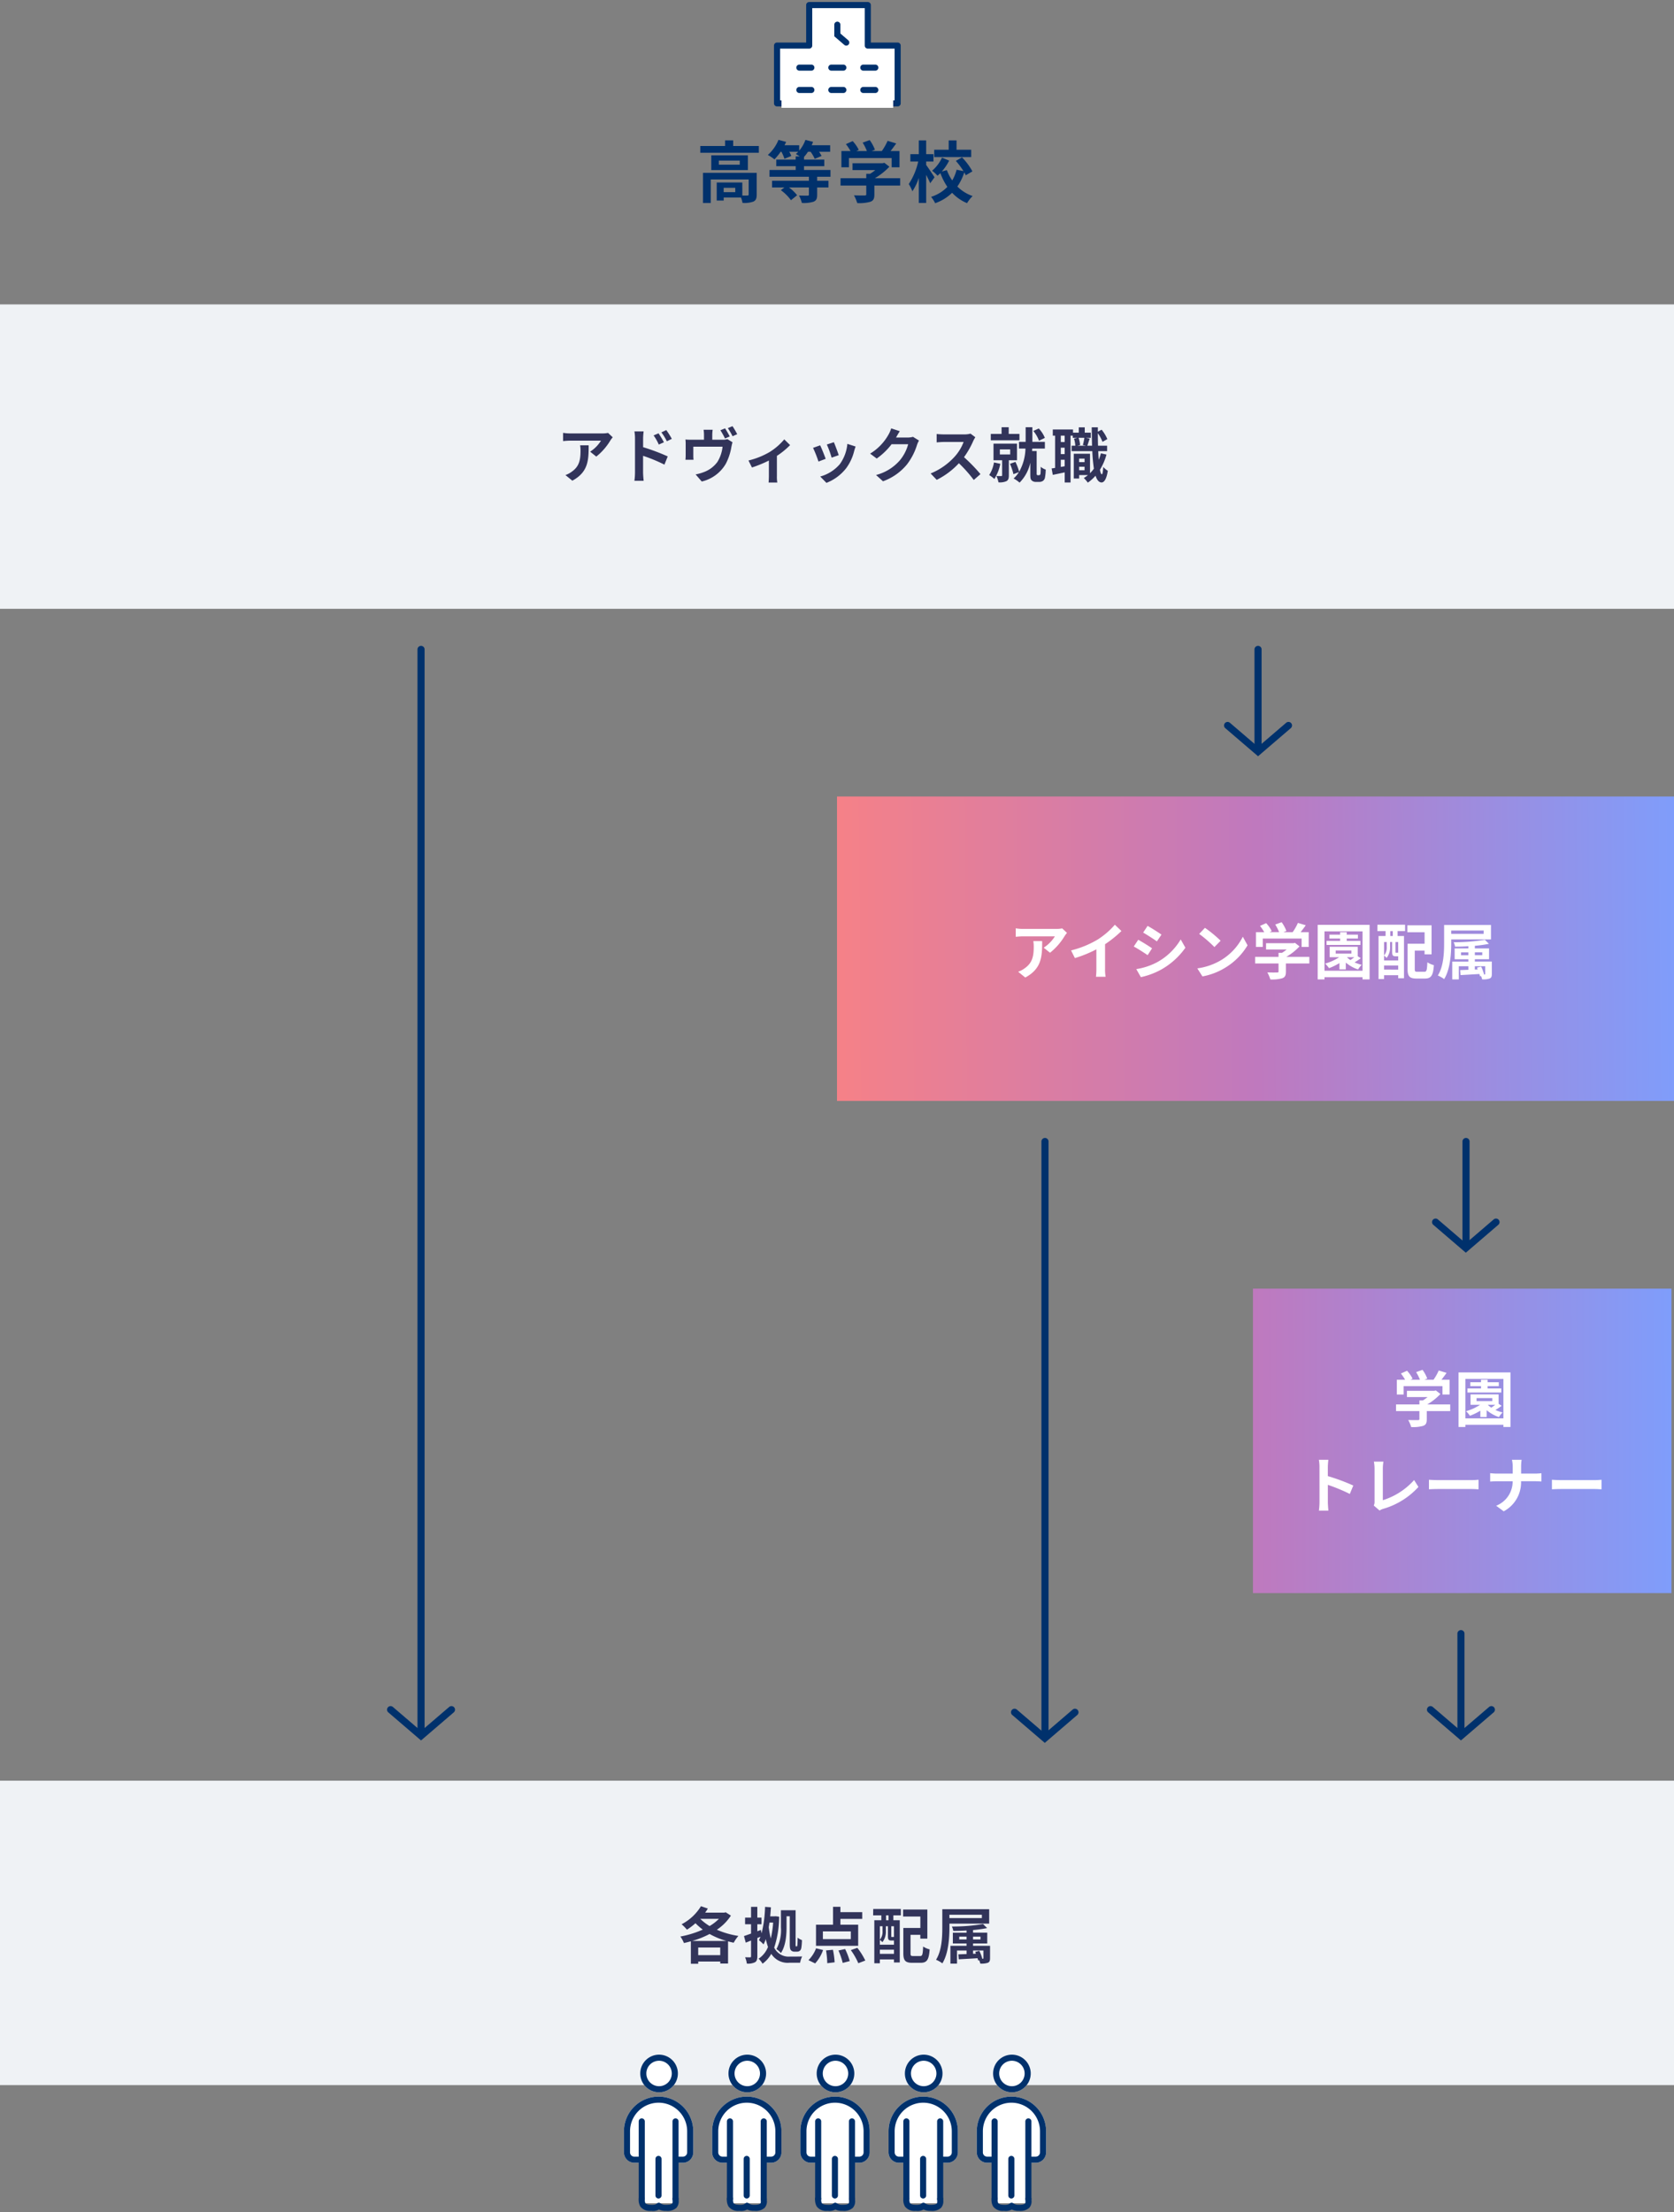
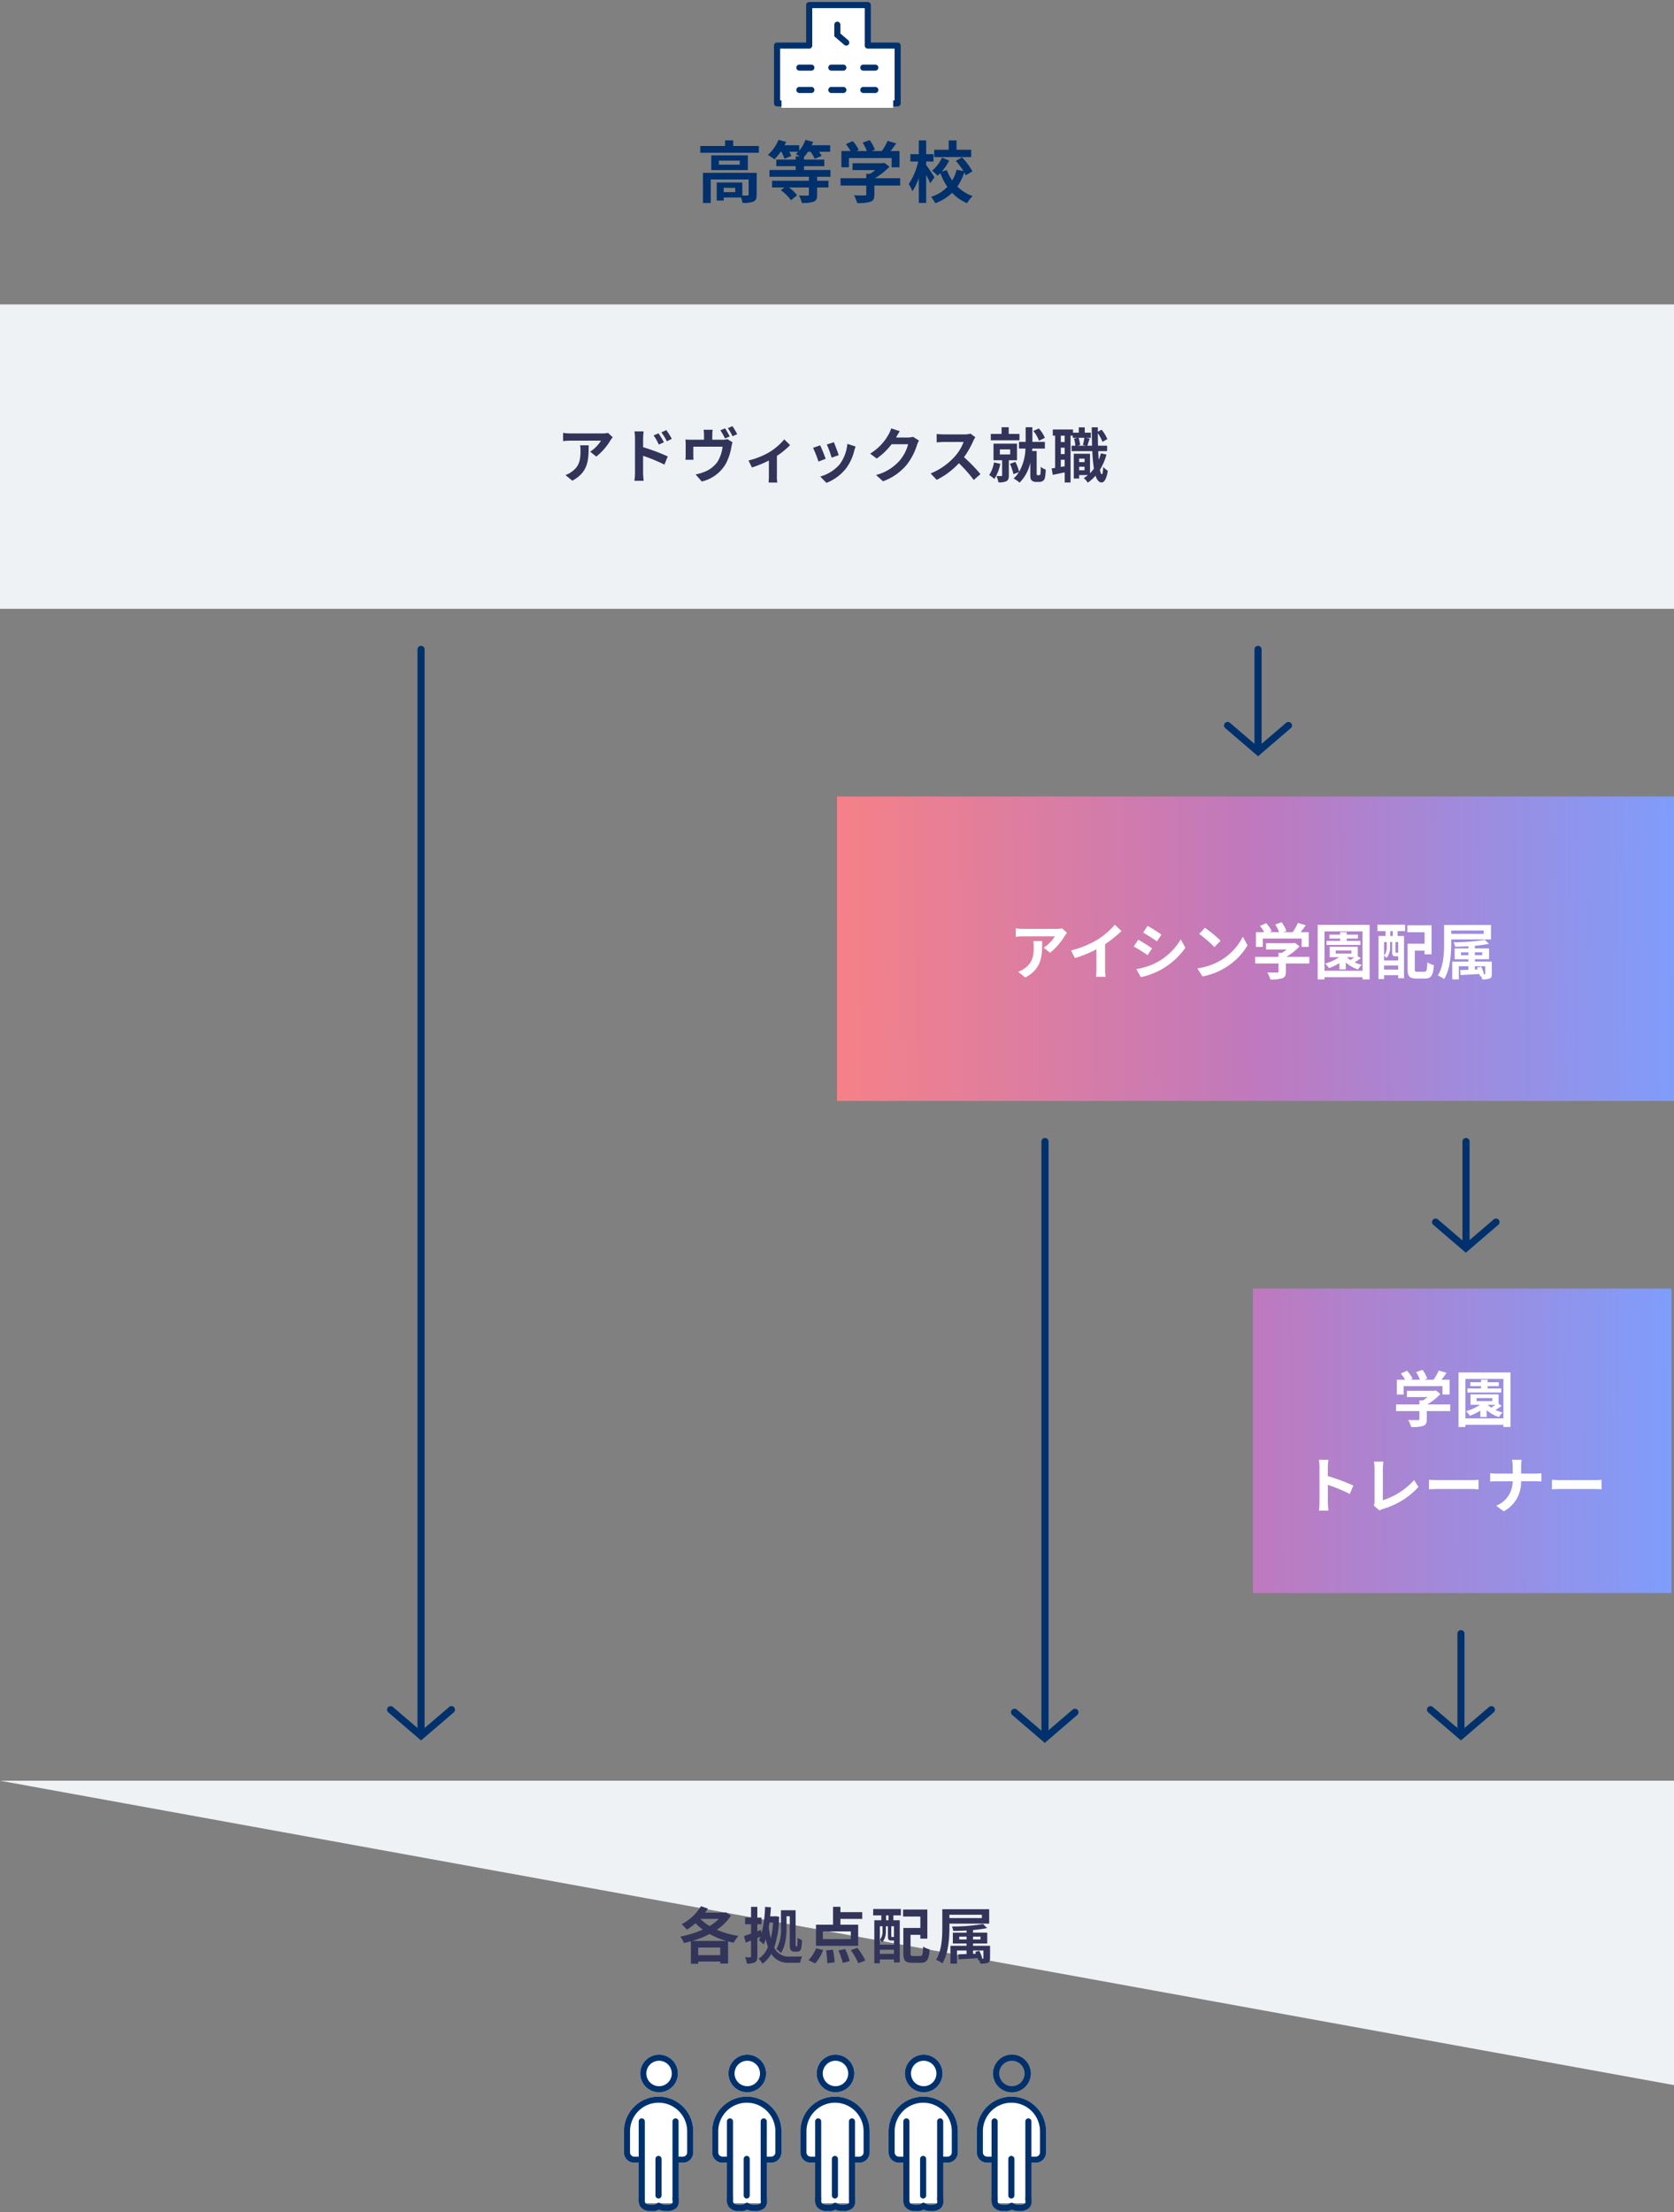
<svg xmlns="http://www.w3.org/2000/svg" width="330" height="436" viewBox="0 0 330 436">
  <rect x="0" y="0" width="330" height="436" fill="#808080" stroke="none" />
  <defs>
    <clipPath id="a">
      <rect width="330" height="436" transform="translate(15 1425)" fill="#fff" />
    </clipPath>
    <linearGradient id="b" y1="0.58" x2="1" y2="0.577" gradientUnits="objectBoundingBox">
      <stop offset="0" stop-color="#f68187" />
      <stop offset="0.502" stop-color="#bf79be" />
      <stop offset="1" stop-color="#7f9dfb" />
    </linearGradient>
    <linearGradient id="c" y1="0.58" x2="1" y2="0.577" gradientUnits="objectBoundingBox">
      <stop offset="0" stop-color="#bf79be" />
      <stop offset="1" stop-color="#7f9dfb" />
    </linearGradient>
  </defs>
  <g transform="translate(-15 -1425)" clip-path="url(#a)">
    <path d="M0,0H330V60H0Z" transform="translate(15 1485)" fill="#eff2f5" />
    <path d="M17.208,6.218l-.918-.863a5.975,5.975,0,0,1-1.186.1H8.838A9.184,9.184,0,0,1,7.42,5.343V6.965c.546-.047.93-.082,1.418-.082h6.057a6.927,6.927,0,0,1-2.139,2.17l1.209.968a11.87,11.87,0,0,0,2.79-3.2A5.872,5.872,0,0,1,17.208,6.218ZM12.465,7.793H10.78a6.49,6.49,0,0,1,.081,1.05c0,1.913-.279,3.15-1.755,4.177a4.588,4.588,0,0,1-1.221.642l1.36,1.108C12.407,13.067,12.465,10.687,12.465,7.793ZM26.241,5.437l-.976.408a10,10,0,0,1,1.023,1.808L27.3,7.2C27.031,6.673,26.566,5.927,26.241,5.437Zm1.523-.642L26.8,5.25A10.93,10.93,0,0,1,27.88,7l.976-.478A15.457,15.457,0,0,0,27.764,4.795ZM21.6,13.172a12.678,12.678,0,0,1-.116,1.622h1.825c-.058-.478-.116-1.295-.116-1.622V9.87A31.081,31.081,0,0,1,27.4,11.608l.651-1.622A40.352,40.352,0,0,0,23.2,8.167v-1.7a12.732,12.732,0,0,1,.1-1.412H21.486A8.261,8.261,0,0,1,21.6,6.463ZM39.354,4.457l-.918.373a15.936,15.936,0,0,1,.907,1.622l.93-.4A17.1,17.1,0,0,0,39.354,4.457Zm1.465-.432L39.9,4.41a13.625,13.625,0,0,1,.93,1.6l.918-.4A15.533,15.533,0,0,0,40.819,4.025Zm-3.906.712h-1.79A6.67,6.67,0,0,1,35.2,5.81V6.7H32.728c-.442,0-.79-.012-1.186-.047a7.248,7.248,0,0,1,.047,1V9.672a8.93,8.93,0,0,1-.047.98h1.6a6.91,6.91,0,0,1-.047-.863V8.073h5.766a7.132,7.132,0,0,1-1.023,3.01A5.784,5.784,0,0,1,35.2,13.067a8.9,8.9,0,0,1-1.651.467l1.209,1.4a7.439,7.439,0,0,0,4.743-3.5A10.988,10.988,0,0,0,40.6,8.12c.046-.222.139-.665.221-.922l-1-.618a3,3,0,0,1-.965.117H36.831V5.81A6.67,6.67,0,0,1,36.913,4.737Zm7.056,6.055.686,1.377A24.2,24.2,0,0,0,47.991,10.8v3.08c0,.408-.035,1.027-.058,1.26h1.721a6.518,6.518,0,0,1-.081-1.26v-4a15.249,15.249,0,0,0,2.6-2.123L51.025,6.627a12.124,12.124,0,0,1-2.895,2.5A15.319,15.319,0,0,1,43.969,10.792ZM60.8,7.187l-1.383.455a19.478,19.478,0,0,1,.942,2.59l1.4-.49C61.592,9.2,61.023,7.688,60.8,7.187Zm4.29.852-1.628-.525a8,8,0,0,1-1.488,4,7.818,7.818,0,0,1-3.86,2.438L59.337,15.2a9.08,9.08,0,0,0,3.894-2.893A9.422,9.422,0,0,0,64.813,8.89C64.882,8.657,64.952,8.412,65.092,8.038ZM58.1,7.8l-1.4.5A23.615,23.615,0,0,1,57.768,11l1.418-.537C58.954,9.812,58.4,8.4,58.1,7.8ZM73.8,5.017l-1.7-.56a5.623,5.623,0,0,1-.523,1.225,10.257,10.257,0,0,1-3.627,3.757l1.3.968a13.272,13.272,0,0,0,2.929-2.823H75.45A8.3,8.3,0,0,1,73.8,10.768a9.261,9.261,0,0,1-4.685,2.882l1.372,1.237a10.855,10.855,0,0,0,4.7-3.29A12.188,12.188,0,0,0,77.2,7.7a4.678,4.678,0,0,1,.384-.84L76.4,6.125a3.715,3.715,0,0,1-1.011.14H73.055c.012-.023.023-.035.035-.058C73.229,5.95,73.531,5.425,73.8,5.017ZM88.69,6.207l-.953-.712a4.153,4.153,0,0,1-1.2.152h-4.1a12.942,12.942,0,0,1-1.372-.082V7.222c.244-.012.883-.082,1.372-.082h3.941A9.046,9.046,0,0,1,84.645,10a13.032,13.032,0,0,1-4.766,3.348l1.2,1.26a15.317,15.317,0,0,0,4.371-3.278,26.573,26.573,0,0,1,2.93,3.3L89.7,13.475a32.743,32.743,0,0,0-3.243-3.337A17.169,17.169,0,0,0,88.284,6.93,5.517,5.517,0,0,1,88.69,6.207Zm13.706.128a5.972,5.972,0,0,0-1.2-1.855l-1.07.49a6.519,6.519,0,0,1,1.116,1.925Zm-5.01-.782H95.27V4.235H93.864V5.553H91.736v1.26h5.65Zm-5.022,5.623a6.556,6.556,0,0,1-.942,2.485,6.911,6.911,0,0,1,1.023.77,8.949,8.949,0,0,0,1.174-2.987ZM93.526,8.61h2.034V9.6H93.526ZM96.9,10.745V7.467H92.271v3.278h1.7V13.7c0,.128-.046.163-.186.163s-.558,0-.942-.012a4.9,4.9,0,0,1,.407,1.248,3.263,3.263,0,0,0,1.546-.222c.4-.21.5-.56.5-1.143V10.745Zm4.115,2.952a.231.231,0,0,1-.186-.082.282.282,0,0,1-.047-.175V8.925h-.907l.035-.49H102.4V7.117H99.932V4.235H98.607V7.117H97.293V8.435h1.279a9.772,9.772,0,0,1-1.244,4.573,10.541,10.541,0,0,0-.732-1.937l-1.081.373a11.1,11.1,0,0,1,.686,2.042l1.081-.408a5.907,5.907,0,0,1-1.046,1.26,6.028,6.028,0,0,1,1.174.817,7.918,7.918,0,0,0,2.116-3.932v2.31c0,.747.058.968.267,1.178a1.158,1.158,0,0,0,.837.3h.674a1.24,1.24,0,0,0,.709-.2,1.008,1.008,0,0,0,.4-.63,9.238,9.238,0,0,0,.151-1.6,2.92,2.92,0,0,1-.988-.548,12.507,12.507,0,0,1-.035,1.318.48.48,0,0,1-.1.268.273.273,0,0,1-.2.07Zm8.137-.98v-.7h1.069v.7Zm1.069-2.3v.7H109.15v-.7Zm-.035-4.095a11.914,11.914,0,0,1-.3,1.423l.593.128h-1.662l.523-.128a5.215,5.215,0,0,0-.3-1.423Zm-3.883.828h-.767V5.892h.767Zm-.767,4.912V10.652h.767v1.272Zm.767-2.532h-.767V8.272h.767Zm7.138-.152a11.04,11.04,0,0,1-.419,1.283q-.07-.787-.1-1.715h1.744V7.875h-1.79c-.023-.782-.035-1.6-.035-2.462a8.01,8.01,0,0,1,.918,1.7l.953-.537a7.345,7.345,0,0,0-1.128-1.855l-.744.4V4.247h-1.209c.012,1.295.035,2.52.07,3.628h-.93c.128-.373.291-.9.465-1.4l-.79-.152h1V5.308h-1.186V4.258h-1.174v1.05h-1.139v-.63h-3.987V5.892h.453V12.25c-.244.047-.477.082-.686.1l.233,1.272c.7-.14,1.523-.315,2.348-.49v1.995h1.151V5.892h.442v.432h.918l-.674.163a6.286,6.286,0,0,1,.256,1.388h-.732V8.948h4.08a30.99,30.99,0,0,0,.314,3.453,6.365,6.365,0,0,1-.767.9V9.462h-3.2v4.877h1.058v-.677h1.744a7,7,0,0,1-.825.583,6.229,6.229,0,0,1,.79.91,8.04,8.04,0,0,0,1.523-1.365c.279.852.663,1.318,1.186,1.33.4,0,.942-.408,1.232-2.3a4.047,4.047,0,0,1-.9-.77c-.046.922-.139,1.458-.279,1.458s-.267-.327-.372-.887a11.489,11.489,0,0,0,1.29-3Z" transform="translate(118.58 1504.975)" fill="#32345a" />
    <g transform="translate(0 96.995)">
      <path d="M0,0H165V60H0Z" transform="translate(180 1485)" fill="url(#b)" />
      <path d="M-36.66-8.124l-.948-.888a6.189,6.189,0,0,1-1.224.108H-45.3a9.513,9.513,0,0,1-1.464-.12v1.668c.564-.048.96-.084,1.464-.084h6.252a7.136,7.136,0,0,1-2.208,2.232l1.248,1A12.222,12.222,0,0,0-37.128-7.5,6.042,6.042,0,0,1-36.66-8.124Zm-4.9,1.62H-43.3a6.653,6.653,0,0,1,.084,1.08c0,1.968-.288,3.24-1.812,4.3a4.742,4.742,0,0,1-1.26.66l1.4,1.14C-41.616-1.08-41.556-3.528-41.556-6.5Zm5.7,1.836.756,1.512a24.045,24.045,0,0,0,4.236-1.728v3.84A13.439,13.439,0,0,1-30.948.528h1.9a8.25,8.25,0,0,1-.108-1.572V-5.892a22.011,22.011,0,0,0,3.228-2.6l-1.3-1.236a15.384,15.384,0,0,1-3.384,2.916A19.3,19.3,0,0,1-35.856-4.668ZM-20.772-9.5l-.876,1.32c.792.444,2.04,1.26,2.712,1.728l.9-1.332C-18.66-8.22-19.98-9.072-20.772-9.5ZM-23-.984-22.1.6A14.6,14.6,0,0,0-18.1-.888,14.489,14.489,0,0,0-13.32-5.2l-.924-1.632a12.233,12.233,0,0,1-4.668,4.5A13,13,0,0,1-23-.984Zm.384-5.784L-23.5-5.436c.8.42,2.052,1.236,2.736,1.7l.876-1.344C-20.5-5.508-21.816-6.336-22.62-6.768ZM-9.468-9.12-10.6-7.92a24.951,24.951,0,0,1,3,2.592l1.224-1.248A24.236,24.236,0,0,0-9.468-9.12Zm-1.5,7.992L-9.96.456A13,13,0,0,0-5.508-1.236a12.76,12.76,0,0,0,4.44-4.44L-2-7.368A11.3,11.3,0,0,1-6.372-2.7,12.368,12.368,0,0,1-10.968-1.128Zm12.9-5.88H9.588v1.656h1.4V-8.268H9.4c.324-.42.684-.9,1.008-1.356l-1.548-.468A10.031,10.031,0,0,1,7.824-8.268H6.012L6.588-8.5a7.036,7.036,0,0,0-.936-1.728l-1.26.456a8.374,8.374,0,0,1,.756,1.5H3.264l.432-.2A6.54,6.54,0,0,0,2.6-10.044L1.392-9.5A10.1,10.1,0,0,1,2.22-8.268H.588v2.916H1.932ZM11.112-3.4H6.576A11.623,11.623,0,0,0,9.18-5.46l-.9-.7-.312.072H2.58v1.236H6.648a8.118,8.118,0,0,1-.924.66H5.04V-3.4H.432v1.308H5.04v1.56c0,.168-.06.216-.312.216S3.6-.3,2.832-.336A6.371,6.371,0,0,1,3.42,1.056,7.275,7.275,0,0,0,5.748.828c.588-.2.744-.576.744-1.32v-1.6h4.62ZM21.18-6.552h-2.7v-.456h2.208v-.768H18.48v-.5h-1.3v.5H15.072v.768h2.112v.456H14.508v.8H21.18Zm-4.872,1.9h3.1v.6h-3.1Zm2.28,1.32h1.4c-.252.192-.528.4-.78.564a5.085,5.085,0,0,1-.66-.528Zm2.064-.192v-1.86H15.12v2.052H17a9.749,9.749,0,0,1-2.772,1.26,5.782,5.782,0,0,1,.768.9,11.524,11.524,0,0,0,2.052-1V-.924H18.3V-2.268A7.3,7.3,0,0,0,20.724-.912a4.02,4.02,0,0,1,.72-.912,7.327,7.327,0,0,1-1.416-.492,10.847,10.847,0,0,0,1.224-.816ZM14.1-.66V-8.424h7.5V-.66ZM12.756-9.708V1.044H14.1V.612h7.5v.432h1.392V-9.708Zm14.808,2.2h-.492v-.96h.492ZM28.632-4.2a.262.262,0,0,1-.06-.048c-.024.036-.048.036-.156.036H28.2c-.084,0-.1-.012-.1-.168V-6.324h.528ZM25.848-.888V-1.7h2.784v.816Zm.528-5.436v.936a2.445,2.445,0,0,1-.528,1.716V-6.324Zm2.148,2.808h.108v.828H25.848v-.948a3.031,3.031,0,0,1,.5.444,3.323,3.323,0,0,0,.684-2.184v-.948h.408V-4.38c0,.708.156.864.672.864Zm-4-4.956h1.62v.96H24.756V.972h1.092V.216h2.784v.6h1.14V-7.512h-1.26v-.96h1.476v-1.26H24.54ZM32.436-.456c-.468,0-.54-.06-.54-.564V-4.632h1.932v.744h1.38V-9.624H30.432v1.38h3.4v2.256H30.48v4.98c0,1.476.42,1.884,1.752,1.884H33.9c1.236,0,1.62-.612,1.764-2.64a4.232,4.232,0,0,1-1.284-.564c-.072,1.584-.144,1.872-.6,1.872ZM45.48-8.592v.66h-6.4v-.66ZM46.92-6.84V-9.684H37.68v3.528c0,1.908-.084,4.6-1.236,6.432a6.256,6.256,0,0,1,1.248.708c1.212-1.956,1.392-5.052,1.392-7.14V-6.84ZM45.564.084a7.428,7.428,0,0,0-.588-1.56l-.816.2q.072.162.144.36L43.74-.9v-.648h2.04V-.06c0,.12-.036.144-.156.144Zm-4.548-3.8v-.564h1.44v.564ZM45.2-4.284v.564H43.74v-.564Zm1.884,1.812H43.74v-.456h2.8V-5.064h-2.8V-5.58a25.376,25.376,0,0,0,2.772-.384l-.8-.8a37.514,37.514,0,0,1-6.144.492,3.157,3.157,0,0,1,.276.864c.828,0,1.728-.024,2.616-.084v.432h-2.7v2.136h2.7v.456h-3.18V1.044h1.3V-1.548h1.884v.7l-1.62.06.084.984c1.032-.06,2.364-.132,3.708-.216.048.168.1.324.12.456l.2-.06a2.657,2.657,0,0,1,.216.66A3.858,3.858,0,0,0,46.644.876c.36-.156.444-.4.444-.936Z" transform="translate(262 1520.005)" fill="#fff" />
    </g>
    <path d="M0,118.206a.7.7,0,0,1-.7-.7V0A.7.7,0,0,1,0-.7.7.7,0,0,1,.7,0V117.506A.7.7,0,0,1,0,118.206Z" transform="translate(221 1649.994)" fill="#00316c" />
    <path d="M6128.131-4275.885l-6.414-5.5a.7.7,0,0,1-.076-.987.7.7,0,0,1,.987-.076l5.5,4.717,5.5-4.717a.7.7,0,0,1,.987.076.7.7,0,0,1-.076.987Z" transform="translate(-5907.172 6044.415)" fill="#00316c" />
    <g transform="translate(0.5)">
      <path d="M0,20.561a.7.7,0,0,1-.7-.7V0A.7.7,0,0,1,0-.7.7.7,0,0,1,.7,0V19.861A.7.7,0,0,1,0,20.561Z" transform="translate(303.5 1649.994)" fill="#00316c" />
      <path d="M6128.131-4275.885l-6.414-5.5a.7.7,0,0,1-.076-.987.7.7,0,0,1,.987-.076l5.5,4.717,5.5-4.717a.7.7,0,0,1,.987.076.7.7,0,0,1-.076.987Z" transform="translate(-5824.672 5947.801)" fill="#00316c" />
    </g>
    <g transform="translate(-1)">
      <path d="M0,20.7A.7.7,0,0,1-.7,20V0A.7.7,0,0,1,0-.7.7.7,0,0,1,.7,0V20A.7.7,0,0,1,0,20.7Z" transform="translate(304 1747)" fill="#00316c" />
      <path d="M6128.172-4275.85l-6.456-5.534a.7.7,0,0,1-.076-.987.7.7,0,0,1,.987-.076l5.544,4.752,5.544-4.752a.7.7,0,0,1,.987.076.7.7,0,0,1-.076.987Z" transform="translate(-5824.172 6043.899)" fill="#00316c" />
    </g>
    <path d="M0,214.7a.7.7,0,0,1-.7-.7V0A.7.7,0,0,1,0-.7.7.7,0,0,1,.7,0V214A.7.7,0,0,1,0,214.7Z" transform="translate(98 1552.999)" fill="#00316c" />
    <path d="M6128.172-4275.85l-6.456-5.534a.7.7,0,0,1-.076-.987.7.7,0,0,1,.987-.076l5.544,4.752,5.544-4.752a.7.7,0,0,1,.987.076.7.7,0,0,1-.076.987Z" transform="translate(-6030.172 6043.899)" fill="#00316c" />
    <path d="M0,20.7A.7.7,0,0,1-.7,20V0A.7.7,0,0,1,0-.7.7.7,0,0,1,.7,0V20A.7.7,0,0,1,0,20.7Z" transform="translate(263 1552.999)" fill="#00316c" />
    <path d="M6128.172-4275.85l-6.456-5.534a.7.7,0,0,1-.076-.987.7.7,0,0,1,.987-.076l5.544,4.752,5.544-4.752a.7.7,0,0,1,.987.076.7.7,0,0,1-.076.987Z" transform="translate(-5865.172 5849.91)" fill="#00316c" />
    <g transform="translate(153.049 1426)">
      <path d="M-23.284-2.521H-25.57V-3.38h2.285Zm4.227-3.8H-29.652V-.381h1.532V-5.018h7.477v2.946c0,.159-.053.2-.251.211-.145.013-.555.013-1,0V-4.424h-5.046V-.87h1.374v-.594h3.408a4.455,4.455,0,0,1,.3,1.057,5.273,5.273,0,0,0,2.14-.251c.515-.238.66-.66.66-1.387ZM-22.4-7.937h-4.121v-.806H-22.4Zm-5.614-1.849v2.906H-20.8V-9.787Zm4.32-1.836v-1.11h-1.6v1.11H-30.18v1.334h11.545v-1.334ZM-4.513-5.56V-6.894H-9.731v-.753h4V-8.941h-4V-9.47a7.1,7.1,0,0,0,.779-1.017h.515a7.418,7.418,0,0,1,.819,1.4l1.347-.568a6.306,6.306,0,0,0-.5-.832h2.193v-1.281H-8.225a5.6,5.6,0,0,0,.277-.674l-1.506-.383A6.727,6.727,0,0,1-10.682-10.7v-1.07h-2.893c.119-.225.225-.436.317-.66l-1.506-.4a7.986,7.986,0,0,1-2.1,2.972,9.788,9.788,0,0,1,1.308.872,11.588,11.588,0,0,0,1.229-1.506h.132A7.409,7.409,0,0,1-13.588-9.1l1.347-.555a5.694,5.694,0,0,0-.4-.832h1.77a3.826,3.826,0,0,1-.476.449c.2.106.489.291.766.462h-.793v.634H-15.2v1.295h3.831v.753h-5.165V-5.56h7.767v.793h-7.265v1.321H-13.6l-.7.528A8.854,8.854,0,0,1-12.307-.936l1.215-.978a8.131,8.131,0,0,0-1.6-1.532h3.923v1.4c0,.159-.066.211-.277.211s-1,0-1.678-.026a6.608,6.608,0,0,1,.568,1.466A6.529,6.529,0,0,0-7.868-.632c.568-.238.727-.608.727-1.387V-3.446h2.232V-4.767H-7.142V-5.56ZM-.88-9.245H7.547v1.823H9.093v-3.21H7.336c.357-.462.753-.991,1.11-1.493l-1.7-.515a11.042,11.042,0,0,1-1.136,2.008H3.611l.634-.251a7.746,7.746,0,0,0-1.03-1.9l-1.387.5a9.218,9.218,0,0,1,.832,1.651H.586l.476-.225a7.2,7.2,0,0,0-1.2-1.73l-1.334.594a11.112,11.112,0,0,1,.911,1.361h-1.8v3.21H-.88ZM9.225-5.269H4.232A12.794,12.794,0,0,0,7.1-7.541l-.991-.766-.343.079H-.167v1.361H4.311a8.936,8.936,0,0,1-1.017.727H2.541v.872H-2.532v1.44H2.541v1.717c0,.185-.066.238-.343.238S.956-1.861.11-1.9A7.013,7.013,0,0,1,.758-.368,8.009,8.009,0,0,0,3.32-.619c.647-.225.819-.634.819-1.453V-3.829H9.225Zm14-5.614H20.335v-1.836H18.789v1.836H15.936v1.44h7.292ZM16-5.454c-.238-.37-1.281-1.942-1.651-2.431v-.674h1.44v-1.453h-1.44v-2.708H12.9v2.708H11.233v1.453h1.546A13.189,13.189,0,0,1,10.916-4.12a7.2,7.2,0,0,1,.713,1.427A10.707,10.707,0,0,0,12.9-5.335v4.94h1.453V-5.93c.3.594.621,1.229.793,1.651Zm7.464-1.162a12.181,12.181,0,0,0-2.048-2.761L20.2-8.69a15.734,15.734,0,0,1,1.506,2.021l-1.361-.277a7.808,7.808,0,0,1-.859,2.114,8.748,8.748,0,0,1-1.057-2.034l-1,.277a10.1,10.1,0,0,0,1.453-2.153l-1.413-.581a7.5,7.5,0,0,1-1.955,2.576,6.467,6.467,0,0,1,1.07.991c.185-.159.383-.33.568-.515a12.405,12.405,0,0,0,1.374,2.708A7.576,7.576,0,0,1,15.315-1.6a6.333,6.333,0,0,1,.806,1.255A9.021,9.021,0,0,0,19.463-2.4,8.444,8.444,0,0,0,22.409-.355a6.67,6.67,0,0,1,1.1-1.4,7.866,7.866,0,0,1-3.012-1.876,10.512,10.512,0,0,0,1.361-2.787,5.828,5.828,0,0,1,.291.568Z" transform="translate(30.18 39.398)" fill="#00316c" />
      <g transform="translate(15.13)">
        <path d="M0,19.374V7.985H6.341V0H17.89V7.985h5.888v11.39Z" fill="#fff" />
        <path d="M23.778,19.974H0a.6.6,0,0,1-.6-.6V7.985a.6.6,0,0,1,.6-.6H5.741V0a.6.6,0,0,1,.6-.6H17.89a.6.6,0,0,1,.6.6V7.385h5.288a.6.6,0,0,1,.6.6v11.39A.6.6,0,0,1,23.778,19.974ZM.6,18.774H23.178V8.585H17.89a.6.6,0,0,1-.6-.6V.6H6.941V7.985a.6.6,0,0,1-.6.6H.6Z" fill="#00316c" />
        <path d="M6275.259-4642.484a.6.6,0,0,1-.391-.145l-1.97-1.694v-2.284a.6.6,0,0,1,.6-.6.6.6,0,0,1,.6.6v1.733l1.552,1.334a.6.6,0,0,1,.064.846A.6.6,0,0,1,6275.259-4642.484Z" transform="translate(-6261.611 4650.476)" fill="#00316c" />
        <g transform="translate(4.403 12.329)">
          <path d="M2.364.6H0A.6.6,0,0,1-.6,0,.6.6,0,0,1,0-.6H2.364a.6.6,0,0,1,.6.6A.6.6,0,0,1,2.364.6Z" transform="translate(0 0)" fill="#00316c" />
          <path d="M2.364.6H0A.6.6,0,0,1-.6,0,.6.6,0,0,1,0-.6H2.364a.6.6,0,0,1,.6.6A.6.6,0,0,1,2.364.6Z" transform="translate(6.304 0)" fill="#00316c" />
          <path d="M2.364.6H0A.6.6,0,0,1-.6,0,.6.6,0,0,1,0-.6H2.364a.6.6,0,0,1,.6.6A.6.6,0,0,1,2.364.6Z" transform="translate(12.607 0)" fill="#00316c" />
          <path d="M2.364.6H0A.6.6,0,0,1-.6,0,.6.6,0,0,1,0-.6H2.364a.6.6,0,0,1,.6.6A.6.6,0,0,1,2.364.6Z" transform="translate(0 4.403)" fill="#00316c" />
          <path d="M2.364.6H0A.6.6,0,0,1-.6,0,.6.6,0,0,1,0-.6H2.364a.6.6,0,0,1,.6.6A.6.6,0,0,1,2.364.6Z" transform="translate(6.304 4.403)" fill="#00316c" />
          <path d="M2.364.6H0A.6.6,0,0,1-.6,0,.6.6,0,0,1,0-.6H2.364a.6.6,0,0,1,.6.6A.6.6,0,0,1,2.364.6Z" transform="translate(12.607 4.403)" fill="#00316c" />
        </g>
        <rect width="22.017" height="2.642" transform="translate(0.881 17.613)" fill="#fff" />
      </g>
    </g>
    <g transform="translate(0 -7)">
      <g transform="translate(0 176.984)">
        <g transform="translate(15 1606)">
-           <path d="M0,0H330V60H0Z" fill="#eff2f5" />
+           <path d="M0,0H330V60Z" fill="#eff2f5" />
        </g>
        <path d="M-28.548-3.432A17.805,17.805,0,0,0-25.116-4.8,15.365,15.365,0,0,0-21.8-3.432Zm1.188,2.8v-1.5h4.344v1.5Zm4.08-7.152a8.961,8.961,0,0,1-1.836,1.416,9.775,9.775,0,0,1-1.836-1.416Zm1.332-1.3-.24.072h-3.8c.192-.264.36-.54.528-.8l-1.356-.468A9.671,9.671,0,0,1-30.636-6.72,8.867,8.867,0,0,1-29.58-5.652,12.379,12.379,0,0,0-27.9-6.924a12.031,12.031,0,0,0,1.44,1.26A19.62,19.62,0,0,1-30.876-4.3a5.779,5.779,0,0,1,.7,1.284c.456-.1.912-.216,1.368-.348V1.068h1.452V.624h4.344v.4h1.536V-3.348c.372.1.732.192,1.116.264a6.774,6.774,0,0,1,.924-1.332A17.154,17.154,0,0,1-23.688-5.64a9.57,9.57,0,0,0,2.772-2.784Zm12,.792h.636v5.34c0,.936.072,1.164.24,1.368A.922.922,0,0,0-8.4-1.32h.492a.882.882,0,0,0,.576-.168.975.975,0,0,0,.3-.576A11.057,11.057,0,0,0-6.912-3.6a2.806,2.806,0,0,1-.852-.48c0,.612-.024,1.08-.036,1.308a1.428,1.428,0,0,1-.06.36.1.1,0,0,1-.108.06h-.084a.077.077,0,0,1-.084-.06,2.237,2.237,0,0,1-.024-.516V-9.48h-2.892v3.348a7.964,7.964,0,0,1-.888,4.308,4.13,4.13,0,0,1,.876.78c.96-1.38,1.116-3.552,1.116-5.088Zm-2.64,1.236a18.739,18.739,0,0,1-.468,3.144,19.584,19.584,0,0,1-.4-2.232c.048-.3.1-.6.144-.912ZM-12.12-8.3l-.2.024h-.852c.06-.588.108-1.188.144-1.788l-1.152-.084a24.466,24.466,0,0,1-.684,5.208l-.144-.66-.7.264V-6.72h.828V-8.028h-.828v-2.124h-1.236v2.124H-18.12V-6.72h1.176v1.836c-.516.192-1,.36-1.392.492l.348,1.3,1.044-.42V-.4c0,.156-.048.2-.192.2s-.564,0-.984-.012a4.653,4.653,0,0,1,.348,1.248,3.084,3.084,0,0,0,1.6-.264c.348-.2.468-.552.468-1.176V-4.008l.624-.252c-.1.24-.2.468-.312.684a6.822,6.822,0,0,1,.912.828,7,7,0,0,0,.444-1.044,14.657,14.657,0,0,0,.432,1.548A4.994,4.994,0,0,1-15.456.072a4.475,4.475,0,0,1,.78.984A5.991,5.991,0,0,0-12.96-.888,3.82,3.82,0,0,0-9.348.864h2.076a4.64,4.64,0,0,1,.4-1.236c-.456.024-1.992.024-2.388.024a3.162,3.162,0,0,1-3.12-1.764,19.816,19.816,0,0,0,.972-6.1ZM2.724-3.792H-2.784V-5.316H2.724ZM4.176-6.636H.672v-1.14h4.3V-9.108H.672v-1.056H-.78v3.528H-4.14v4.164H4.176ZM-4.308,1a7.663,7.663,0,0,0,1.56-2.64l-1.38-.336A6.608,6.608,0,0,1-5.628.36ZM-2.16-1.56A17.177,17.177,0,0,1-1.92.96L-.468.78A16.076,16.076,0,0,0-.8-1.692Zm2.448.012A14.87,14.87,0,0,1,1.128.9L2.508.54A13.025,13.025,0,0,0,1.6-1.836ZM2.724-1.62A13.27,13.27,0,0,1,4.2.96L5.58.432A14.023,14.023,0,0,0,4.008-2.076Zm7.44-5.892H9.672v-.96h.492ZM11.232-4.2a.262.262,0,0,1-.06-.048c-.024.036-.048.036-.156.036H10.8c-.084,0-.1-.012-.1-.168V-6.324h.528ZM8.448-.888V-1.7h2.784v.816Zm.528-5.436v.936a2.445,2.445,0,0,1-.528,1.716V-6.324Zm2.148,2.808h.108v.828H8.448v-.948a3.031,3.031,0,0,1,.5.444,3.323,3.323,0,0,0,.684-2.184v-.948h.408V-4.38c0,.708.156.864.672.864Zm-4-4.956h1.62v.96H7.356V.972H8.448V.216h2.784v.6h1.14V-7.512h-1.26v-.96h1.476v-1.26H7.14ZM15.036-.456c-.468,0-.54-.06-.54-.564V-4.632h1.932v.744h1.38V-9.624H13.032v1.38h3.4v2.256H13.08v4.98c0,1.476.42,1.884,1.752,1.884H16.5c1.236,0,1.62-.612,1.764-2.64a4.232,4.232,0,0,1-1.284-.564c-.072,1.584-.144,1.872-.6,1.872ZM28.56-8.592v.66h-6.4v-.66ZM30-6.84V-9.684H20.76v3.528c0,1.908-.084,4.6-1.236,6.432a6.256,6.256,0,0,1,1.248.708c1.212-1.956,1.392-5.052,1.392-7.14V-6.84ZM28.644.084a7.428,7.428,0,0,0-.588-1.56l-.816.2q.072.162.144.36L26.82-.9v-.648h2.04V-.06c0,.12-.036.144-.156.144ZM24.1-3.72v-.564h1.44v.564Zm4.188-.564v.564H26.82v-.564Zm1.884,1.812H26.82v-.456h2.8V-5.064h-2.8V-5.58a25.376,25.376,0,0,0,2.772-.384l-.8-.8a37.514,37.514,0,0,1-6.144.492,3.157,3.157,0,0,1,.276.864c.828,0,1.728-.024,2.616-.084v.432h-2.7v2.136h2.7v.456h-3.18V1.044h1.3V-1.548h1.884v.7l-1.62.06L24,.192c1.032-.06,2.364-.132,3.708-.216.048.168.1.324.12.456l.2-.06a2.657,2.657,0,0,1,.216.66A3.858,3.858,0,0,0,29.724.876c.36-.156.444-.4.444-.936Z" transform="translate(180 1641.016)" fill="#32345a" />
      </g>
    </g>
    <g transform="translate(138 1829.984)">
      <g transform="translate(0 0)">
        <circle cx="3.708" cy="3.708" r="3.708" transform="translate(3.216)" fill="#fff" />
        <path d="M3.708,1.2A2.508,2.508,0,1,0,6.215,3.708,2.511,2.511,0,0,0,3.708,1.2m0-1.2A3.708,3.708,0,1,1,0,3.708,3.708,3.708,0,0,1,3.708,0Z" transform="translate(3.216)" fill="#00316c" />
        <path d="M6.831,0a6.831,6.831,0,0,1,6.831,6.831v4.161a2.049,2.049,0,0,1-2.049,2.049H2.049A2.049,2.049,0,0,1,0,10.992V6.831A6.831,6.831,0,0,1,6.831,0Z" transform="translate(0 8.268)" fill="#fff" />
        <path d="M6.831,1.2A5.638,5.638,0,0,0,1.2,6.831v4.161a.85.85,0,0,0,.849.849h9.564a.85.85,0,0,0,.849-.849V6.831A5.638,5.638,0,0,0,6.831,1.2m0-1.2a6.831,6.831,0,0,1,6.831,6.831v4.161a2.049,2.049,0,0,1-2.049,2.049H2.049A2.049,2.049,0,0,1,0,10.992V6.831A6.831,6.831,0,0,1,6.831,0Z" transform="translate(0 8.268)" fill="#00316c" />
        <rect width="7.045" height="17.055" transform="translate(3.216 12.236)" fill="#fff" />
        <path d="M0,15.869a.6.6,0,0,1-.6-.6V0A.6.6,0,0,1,0-.6.6.6,0,0,1,.6,0V15.269A.6.6,0,0,1,0,15.869Z" transform="translate(3.509 13.157)" fill="#00316c" />
        <path d="M0,15.869a.6.6,0,0,1-.6-.6V0A.6.6,0,0,1,0-.6.6.6,0,0,1,.6,0V15.269A.6.6,0,0,1,0,15.869Z" transform="translate(10.169 13.157)" fill="#00316c" />
        <path d="M0,7.8a.6.6,0,0,1-.6-.6V0A.6.6,0,0,1,0-.6.6.6,0,0,1,.6,0V7.2A.6.6,0,0,1,0,7.8Z" transform="translate(6.811 20.552)" fill="#00316c" />
        <path d="M6757.359-4236.486h-.143a2.349,2.349,0,0,1-2.06-.86,2.568,2.568,0,0,1-.327-1.5v-.027a.6.6,0,0,1,.6-.6.6.6,0,0,1,.6.6v.028a1.667,1.667,0,0,0,.123.829c.172.256.687.32,1.089.328h.116a2.158,2.158,0,0,0,.968-.15.6.6,0,0,1,.807-.119.6.6,0,0,1,.156.834A2.283,2.283,0,0,1,6757.359-4236.486Z" transform="translate(-6751.923 4267.283)" fill="#00316c" />
        <path d="M6757.777-4236.439h-.154a2.987,2.987,0,0,1-1.685-.474.6.6,0,0,1-.172-.831.6.6,0,0,1,.831-.172,1.8,1.8,0,0,0,1.052.277h.127c.788,0,1.037-.163,1.109-.236.106-.108.107-.329.095-.654,0-.081-.006-.164-.006-.247a.6.6,0,0,1,.6-.6.6.6,0,0,1,.6.6c0,.062,0,.13,0,.2a1.942,1.942,0,0,1-.439,1.539A2.632,2.632,0,0,1,6757.777-4236.439Z" transform="translate(-6749.396 4267.235)" fill="#00316c" />
      </g>
      <g transform="translate(17.389 0)">
        <circle cx="3.708" cy="3.708" r="3.708" transform="translate(3.216)" fill="#fff" />
        <path d="M3.708,1.2A2.508,2.508,0,1,0,6.215,3.708,2.511,2.511,0,0,0,3.708,1.2m0-1.2A3.708,3.708,0,1,1,0,3.708,3.708,3.708,0,0,1,3.708,0Z" transform="translate(3.216)" fill="#00316c" />
        <path d="M6.831,0a6.831,6.831,0,0,1,6.831,6.831v4.161a2.049,2.049,0,0,1-2.049,2.049H2.049A2.049,2.049,0,0,1,0,10.992V6.831A6.831,6.831,0,0,1,6.831,0Z" transform="translate(0 8.268)" fill="#fff" />
        <path d="M6.831,1.2A5.638,5.638,0,0,0,1.2,6.831v4.161a.85.85,0,0,0,.849.849h9.564a.85.85,0,0,0,.849-.849V6.831A5.638,5.638,0,0,0,6.831,1.2m0-1.2a6.831,6.831,0,0,1,6.831,6.831v4.161a2.049,2.049,0,0,1-2.049,2.049H2.049A2.049,2.049,0,0,1,0,10.992V6.831A6.831,6.831,0,0,1,6.831,0Z" transform="translate(0 8.268)" fill="#00316c" />
        <rect width="7.045" height="17.055" transform="translate(3.216 12.236)" fill="#fff" />
        <path d="M0,15.869a.6.6,0,0,1-.6-.6V0A.6.6,0,0,1,0-.6.6.6,0,0,1,.6,0V15.269A.6.6,0,0,1,0,15.869Z" transform="translate(3.509 13.157)" fill="#00316c" />
        <path d="M0,15.869a.6.6,0,0,1-.6-.6V0A.6.6,0,0,1,0-.6.6.6,0,0,1,.6,0V15.269A.6.6,0,0,1,0,15.869Z" transform="translate(10.169 13.157)" fill="#00316c" />
        <path d="M0,7.8a.6.6,0,0,1-.6-.6V0A.6.6,0,0,1,0-.6.6.6,0,0,1,.6,0V7.2A.6.6,0,0,1,0,7.8Z" transform="translate(6.811 20.552)" fill="#00316c" />
        <path d="M6757.359-4236.486h-.143a2.349,2.349,0,0,1-2.06-.86,2.568,2.568,0,0,1-.327-1.5v-.027a.6.6,0,0,1,.6-.6.6.6,0,0,1,.6.6v.028a1.667,1.667,0,0,0,.123.829c.172.256.687.32,1.089.328h.116a2.158,2.158,0,0,0,.968-.15.6.6,0,0,1,.807-.119.6.6,0,0,1,.156.834A2.283,2.283,0,0,1,6757.359-4236.486Z" transform="translate(-6751.923 4267.283)" fill="#00316c" />
        <path d="M6757.777-4236.439h-.154a2.987,2.987,0,0,1-1.685-.474.6.6,0,0,1-.172-.831.6.6,0,0,1,.831-.172,1.8,1.8,0,0,0,1.052.277h.127c.788,0,1.037-.163,1.109-.236.106-.108.107-.329.095-.654,0-.081-.006-.164-.006-.247a.6.6,0,0,1,.6-.6.6.6,0,0,1,.6.6c0,.062,0,.13,0,.2a1.942,1.942,0,0,1-.439,1.539A2.632,2.632,0,0,1,6757.777-4236.439Z" transform="translate(-6749.396 4267.235)" fill="#00316c" />
      </g>
      <g transform="translate(34.779 0)">
        <circle cx="3.708" cy="3.708" r="3.708" transform="translate(3.216)" fill="#fff" />
        <path d="M3.708,1.2A2.508,2.508,0,1,0,6.215,3.708,2.511,2.511,0,0,0,3.708,1.2m0-1.2A3.708,3.708,0,1,1,0,3.708,3.708,3.708,0,0,1,3.708,0Z" transform="translate(3.216)" fill="#00316c" />
        <path d="M6.831,0a6.831,6.831,0,0,1,6.831,6.831v4.161a2.049,2.049,0,0,1-2.049,2.049H2.049A2.049,2.049,0,0,1,0,10.992V6.831A6.831,6.831,0,0,1,6.831,0Z" transform="translate(0 8.268)" fill="#fff" />
        <path d="M6.831,1.2A5.638,5.638,0,0,0,1.2,6.831v4.161a.85.85,0,0,0,.849.849h9.564a.85.85,0,0,0,.849-.849V6.831A5.638,5.638,0,0,0,6.831,1.2m0-1.2a6.831,6.831,0,0,1,6.831,6.831v4.161a2.049,2.049,0,0,1-2.049,2.049H2.049A2.049,2.049,0,0,1,0,10.992V6.831A6.831,6.831,0,0,1,6.831,0Z" transform="translate(0 8.268)" fill="#00316c" />
        <rect width="7.045" height="17.055" transform="translate(3.216 12.236)" fill="#fff" />
        <path d="M0,15.869a.6.6,0,0,1-.6-.6V0A.6.6,0,0,1,0-.6.6.6,0,0,1,.6,0V15.269A.6.6,0,0,1,0,15.869Z" transform="translate(3.509 13.157)" fill="#00316c" />
        <path d="M0,15.869a.6.6,0,0,1-.6-.6V0A.6.6,0,0,1,0-.6.6.6,0,0,1,.6,0V15.269A.6.6,0,0,1,0,15.869Z" transform="translate(10.169 13.157)" fill="#00316c" />
        <path d="M0,7.8a.6.6,0,0,1-.6-.6V0A.6.6,0,0,1,0-.6.6.6,0,0,1,.6,0V7.2A.6.6,0,0,1,0,7.8Z" transform="translate(6.811 20.552)" fill="#00316c" />
        <path d="M6757.359-4236.486h-.143a2.349,2.349,0,0,1-2.06-.86,2.568,2.568,0,0,1-.327-1.5v-.027a.6.6,0,0,1,.6-.6.6.6,0,0,1,.6.6v.028a1.667,1.667,0,0,0,.123.829c.172.256.687.32,1.089.328h.116a2.158,2.158,0,0,0,.968-.15.6.6,0,0,1,.807-.119.6.6,0,0,1,.156.834A2.283,2.283,0,0,1,6757.359-4236.486Z" transform="translate(-6751.923 4267.283)" fill="#00316c" />
        <path d="M6757.777-4236.439h-.154a2.987,2.987,0,0,1-1.685-.474.6.6,0,0,1-.172-.831.6.6,0,0,1,.831-.172,1.8,1.8,0,0,0,1.052.277h.127c.788,0,1.037-.163,1.109-.236.106-.108.107-.329.095-.654,0-.081-.006-.164-.006-.247a.6.6,0,0,1,.6-.6.6.6,0,0,1,.6.6c0,.062,0,.13,0,.2a1.942,1.942,0,0,1-.439,1.539A2.632,2.632,0,0,1,6757.777-4236.439Z" transform="translate(-6749.396 4267.235)" fill="#00316c" />
      </g>
      <g transform="translate(52.167 0)">
        <circle cx="3.708" cy="3.708" r="3.708" transform="translate(3.216 0)" fill="#fff" />
        <path d="M3.708,1.2A2.508,2.508,0,1,0,6.215,3.708,2.511,2.511,0,0,0,3.708,1.2m0-1.2A3.708,3.708,0,1,1,0,3.708,3.708,3.708,0,0,1,3.708,0Z" transform="translate(3.216 0)" fill="#00316c" />
        <path d="M6.831,0a6.831,6.831,0,0,1,6.831,6.831v4.161a2.049,2.049,0,0,1-2.049,2.049H2.049A2.049,2.049,0,0,1,0,10.992V6.831A6.831,6.831,0,0,1,6.831,0Z" transform="translate(0 8.268)" fill="#fff" />
        <path d="M6.831,1.2A5.638,5.638,0,0,0,1.2,6.831v4.161a.85.85,0,0,0,.849.849h9.564a.85.85,0,0,0,.849-.849V6.831A5.638,5.638,0,0,0,6.831,1.2m0-1.2a6.831,6.831,0,0,1,6.831,6.831v4.161a2.049,2.049,0,0,1-2.049,2.049H2.049A2.049,2.049,0,0,1,0,10.992V6.831A6.831,6.831,0,0,1,6.831,0Z" transform="translate(0 8.268)" fill="#00316c" />
        <rect width="7.045" height="17.055" transform="translate(3.216 12.236)" fill="#fff" />
        <path d="M0,15.869a.6.6,0,0,1-.6-.6V0A.6.6,0,0,1,0-.6.6.6,0,0,1,.6,0V15.269A.6.6,0,0,1,0,15.869Z" transform="translate(3.509 13.157)" fill="#00316c" />
        <path d="M0,15.869a.6.6,0,0,1-.6-.6V0A.6.6,0,0,1,0-.6.6.6,0,0,1,.6,0V15.269A.6.6,0,0,1,0,15.869Z" transform="translate(10.169 13.157)" fill="#00316c" />
        <path d="M0,7.8a.6.6,0,0,1-.6-.6V0A.6.6,0,0,1,0-.6.6.6,0,0,1,.6,0V7.2A.6.6,0,0,1,0,7.8Z" transform="translate(6.811 20.552)" fill="#00316c" />
        <path d="M6757.359-4236.486h-.143a2.349,2.349,0,0,1-2.06-.86,2.568,2.568,0,0,1-.327-1.5v-.027a.6.6,0,0,1,.6-.6.6.6,0,0,1,.6.6v.028a1.667,1.667,0,0,0,.123.829c.172.256.687.32,1.089.328h.116a2.158,2.158,0,0,0,.968-.15.6.6,0,0,1,.807-.119.6.6,0,0,1,.156.834A2.283,2.283,0,0,1,6757.359-4236.486Z" transform="translate(-6751.923 4267.283)" fill="#00316c" />
        <path d="M6757.777-4236.439h-.154a2.987,2.987,0,0,1-1.685-.474.6.6,0,0,1-.172-.831.6.6,0,0,1,.831-.172,1.8,1.8,0,0,0,1.052.277h.127c.788,0,1.037-.163,1.109-.236.106-.108.107-.329.095-.654,0-.081-.006-.164-.006-.247a.6.6,0,0,1,.6-.6.6.6,0,0,1,.6.6c0,.062,0,.13,0,.2a1.942,1.942,0,0,1-.439,1.539A2.632,2.632,0,0,1,6757.777-4236.439Z" transform="translate(-6749.396 4267.235)" fill="#00316c" />
      </g>
      <g transform="translate(69.557 0)">
-         <circle cx="3.708" cy="3.708" r="3.708" transform="translate(3.216)" fill="#fff" />
        <path d="M3.708,1.2A2.508,2.508,0,1,0,6.215,3.708,2.511,2.511,0,0,0,3.708,1.2m0-1.2A3.708,3.708,0,1,1,0,3.708,3.708,3.708,0,0,1,3.708,0Z" transform="translate(3.216)" fill="#00316c" />
        <path d="M6.831,0a6.831,6.831,0,0,1,6.831,6.831v4.161a2.049,2.049,0,0,1-2.049,2.049H2.049A2.049,2.049,0,0,1,0,10.992V6.831A6.831,6.831,0,0,1,6.831,0Z" transform="translate(0 8.268)" fill="#fff" />
        <path d="M6.831,1.2A5.638,5.638,0,0,0,1.2,6.831v4.161a.85.85,0,0,0,.849.849h9.564a.85.85,0,0,0,.849-.849V6.831A5.638,5.638,0,0,0,6.831,1.2m0-1.2a6.831,6.831,0,0,1,6.831,6.831v4.161a2.049,2.049,0,0,1-2.049,2.049H2.049A2.049,2.049,0,0,1,0,10.992V6.831A6.831,6.831,0,0,1,6.831,0Z" transform="translate(0 8.268)" fill="#00316c" />
        <rect width="7.045" height="17.055" transform="translate(3.216 12.236)" fill="#fff" />
        <path d="M0,15.869a.6.6,0,0,1-.6-.6V0A.6.6,0,0,1,0-.6.6.6,0,0,1,.6,0V15.269A.6.6,0,0,1,0,15.869Z" transform="translate(3.509 13.157)" fill="#00316c" />
        <path d="M0,15.869a.6.6,0,0,1-.6-.6V0A.6.6,0,0,1,0-.6.6.6,0,0,1,.6,0V15.269A.6.6,0,0,1,0,15.869Z" transform="translate(10.169 13.157)" fill="#00316c" />
        <path d="M0,7.8a.6.6,0,0,1-.6-.6V0A.6.6,0,0,1,0-.6.6.6,0,0,1,.6,0V7.2A.6.6,0,0,1,0,7.8Z" transform="translate(6.811 20.552)" fill="#00316c" />
        <path d="M6757.359-4236.486h-.143a2.349,2.349,0,0,1-2.06-.86,2.568,2.568,0,0,1-.327-1.5v-.027a.6.6,0,0,1,.6-.6.6.6,0,0,1,.6.6v.028a1.667,1.667,0,0,0,.123.829c.172.256.687.32,1.089.328h.116a2.158,2.158,0,0,0,.968-.15.6.6,0,0,1,.807-.119.6.6,0,0,1,.156.834A2.283,2.283,0,0,1,6757.359-4236.486Z" transform="translate(-6751.923 4267.283)" fill="#00316c" />
        <path d="M6757.777-4236.439h-.154a2.987,2.987,0,0,1-1.685-.474.6.6,0,0,1-.172-.831.6.6,0,0,1,.831-.172,1.8,1.8,0,0,0,1.052.277h.127c.788,0,1.037-.163,1.109-.236.106-.108.107-.329.095-.654,0-.081-.006-.164-.006-.247a.6.6,0,0,1,.6-.6.6.6,0,0,1,.6.6c0,.062,0,.13,0,.2a1.942,1.942,0,0,1-.439,1.539A2.632,2.632,0,0,1,6757.777-4236.439Z" transform="translate(-6749.396 4267.235)" fill="#00316c" />
      </g>
    </g>
    <g transform="translate(-0.5 -38.005)">
      <path d="M0,0H82.5V60H0Z" transform="translate(262.5 1717.005)" fill="url(#c)" />
      <path d="M-9.888-7.008h7.656v1.656h1.4V-8.268h-1.6c.324-.42.684-.9,1.008-1.356l-1.548-.468A10.031,10.031,0,0,1-4-8.268H-5.808l.576-.228a7.036,7.036,0,0,0-.936-1.728l-1.26.456a8.374,8.374,0,0,1,.756,1.5H-8.556l.432-.2a6.54,6.54,0,0,0-1.092-1.572l-1.212.54A10.1,10.1,0,0,1-9.6-8.268h-1.632v2.916h1.344ZM-.708-3.4H-5.244A11.623,11.623,0,0,0-2.64-5.46l-.9-.7-.312.072H-9.24v1.236h4.068a8.118,8.118,0,0,1-.924.66H-6.78V-3.4h-4.608v1.308H-6.78v1.56c0,.168-.06.216-.312.216S-8.22-.3-8.988-.336A6.371,6.371,0,0,1-8.4,1.056,7.275,7.275,0,0,0-6.072.828c.588-.2.744-.576.744-1.32v-1.6h4.62ZM9.36-6.552H6.66v-.456H8.868v-.768H6.66v-.5h-1.3v.5H3.252v.768H5.364v.456H2.688v.8H9.36Zm-4.872,1.9h3.1v.6h-3.1Zm2.28,1.32h1.4c-.252.192-.528.4-.78.564a5.085,5.085,0,0,1-.66-.528Zm2.064-.192v-1.86H3.3v2.052H5.184a9.749,9.749,0,0,1-2.772,1.26,5.782,5.782,0,0,1,.768.9,11.524,11.524,0,0,0,2.052-1V-.924H6.48V-2.268A7.3,7.3,0,0,0,8.9-.912a4.02,4.02,0,0,1,.72-.912,7.327,7.327,0,0,1-1.416-.492,10.847,10.847,0,0,0,1.224-.816ZM2.28-.66V-8.424h7.5V-.66ZM.936-9.708V1.044H2.28V.612h7.5v.432h1.392V-9.708ZM-26.472,15.848a13.18,13.18,0,0,1-.12,1.68h1.872c-.048-.492-.108-1.332-.108-1.68v-3.4A34.661,34.661,0,0,1-20.5,14.24l.684-1.656a39.193,39.193,0,0,0-5.016-1.86V8.948a13.047,13.047,0,0,1,.108-1.44h-1.872a8.33,8.33,0,0,1,.12,1.44Zm10.692.672,1.14.984a3.1,3.1,0,0,1,.708-.324,15.037,15.037,0,0,0,6.96-4.32L-7.824,11.5a13.75,13.75,0,0,1-6.168,3.972V9.236a8.777,8.777,0,0,1,.12-1.368h-1.884a7.667,7.667,0,0,1,.132,1.368v6.5A1.567,1.567,0,0,1-15.78,16.52ZM-4.9,11.444v1.884c.444-.036,1.248-.06,1.932-.06H3.48c.5,0,1.116.048,1.4.06V11.444c-.312.024-.84.072-1.4.072H-2.964C-3.588,11.516-4.464,11.48-4.9,11.444ZM11.616,8.912v1.32H8.5c-.48,0-.972-.048-1.332-.084V11.8c.372-.024.852-.06,1.38-.06H11.6a5.124,5.124,0,0,1-3.252,4.824l1.488,1.1a6.446,6.446,0,0,0,3.42-5.928h2.7c.48,0,1.068.036,1.32.048V10.16c-.252.024-.756.072-1.308.072h-2.7V8.924a9.256,9.256,0,0,1,.1-1.416H11.46A6,6,0,0,1,11.616,8.912Zm7.728,2.532v1.884c.444-.036,1.248-.06,1.932-.06H27.72c.5,0,1.116.048,1.4.06V11.444c-.312.024-.84.072-1.4.072H21.276C20.652,11.516,19.776,11.48,19.344,11.444Z" transform="translate(302.092 1743.229)" fill="#fff" />
    </g>
  </g>
</svg>